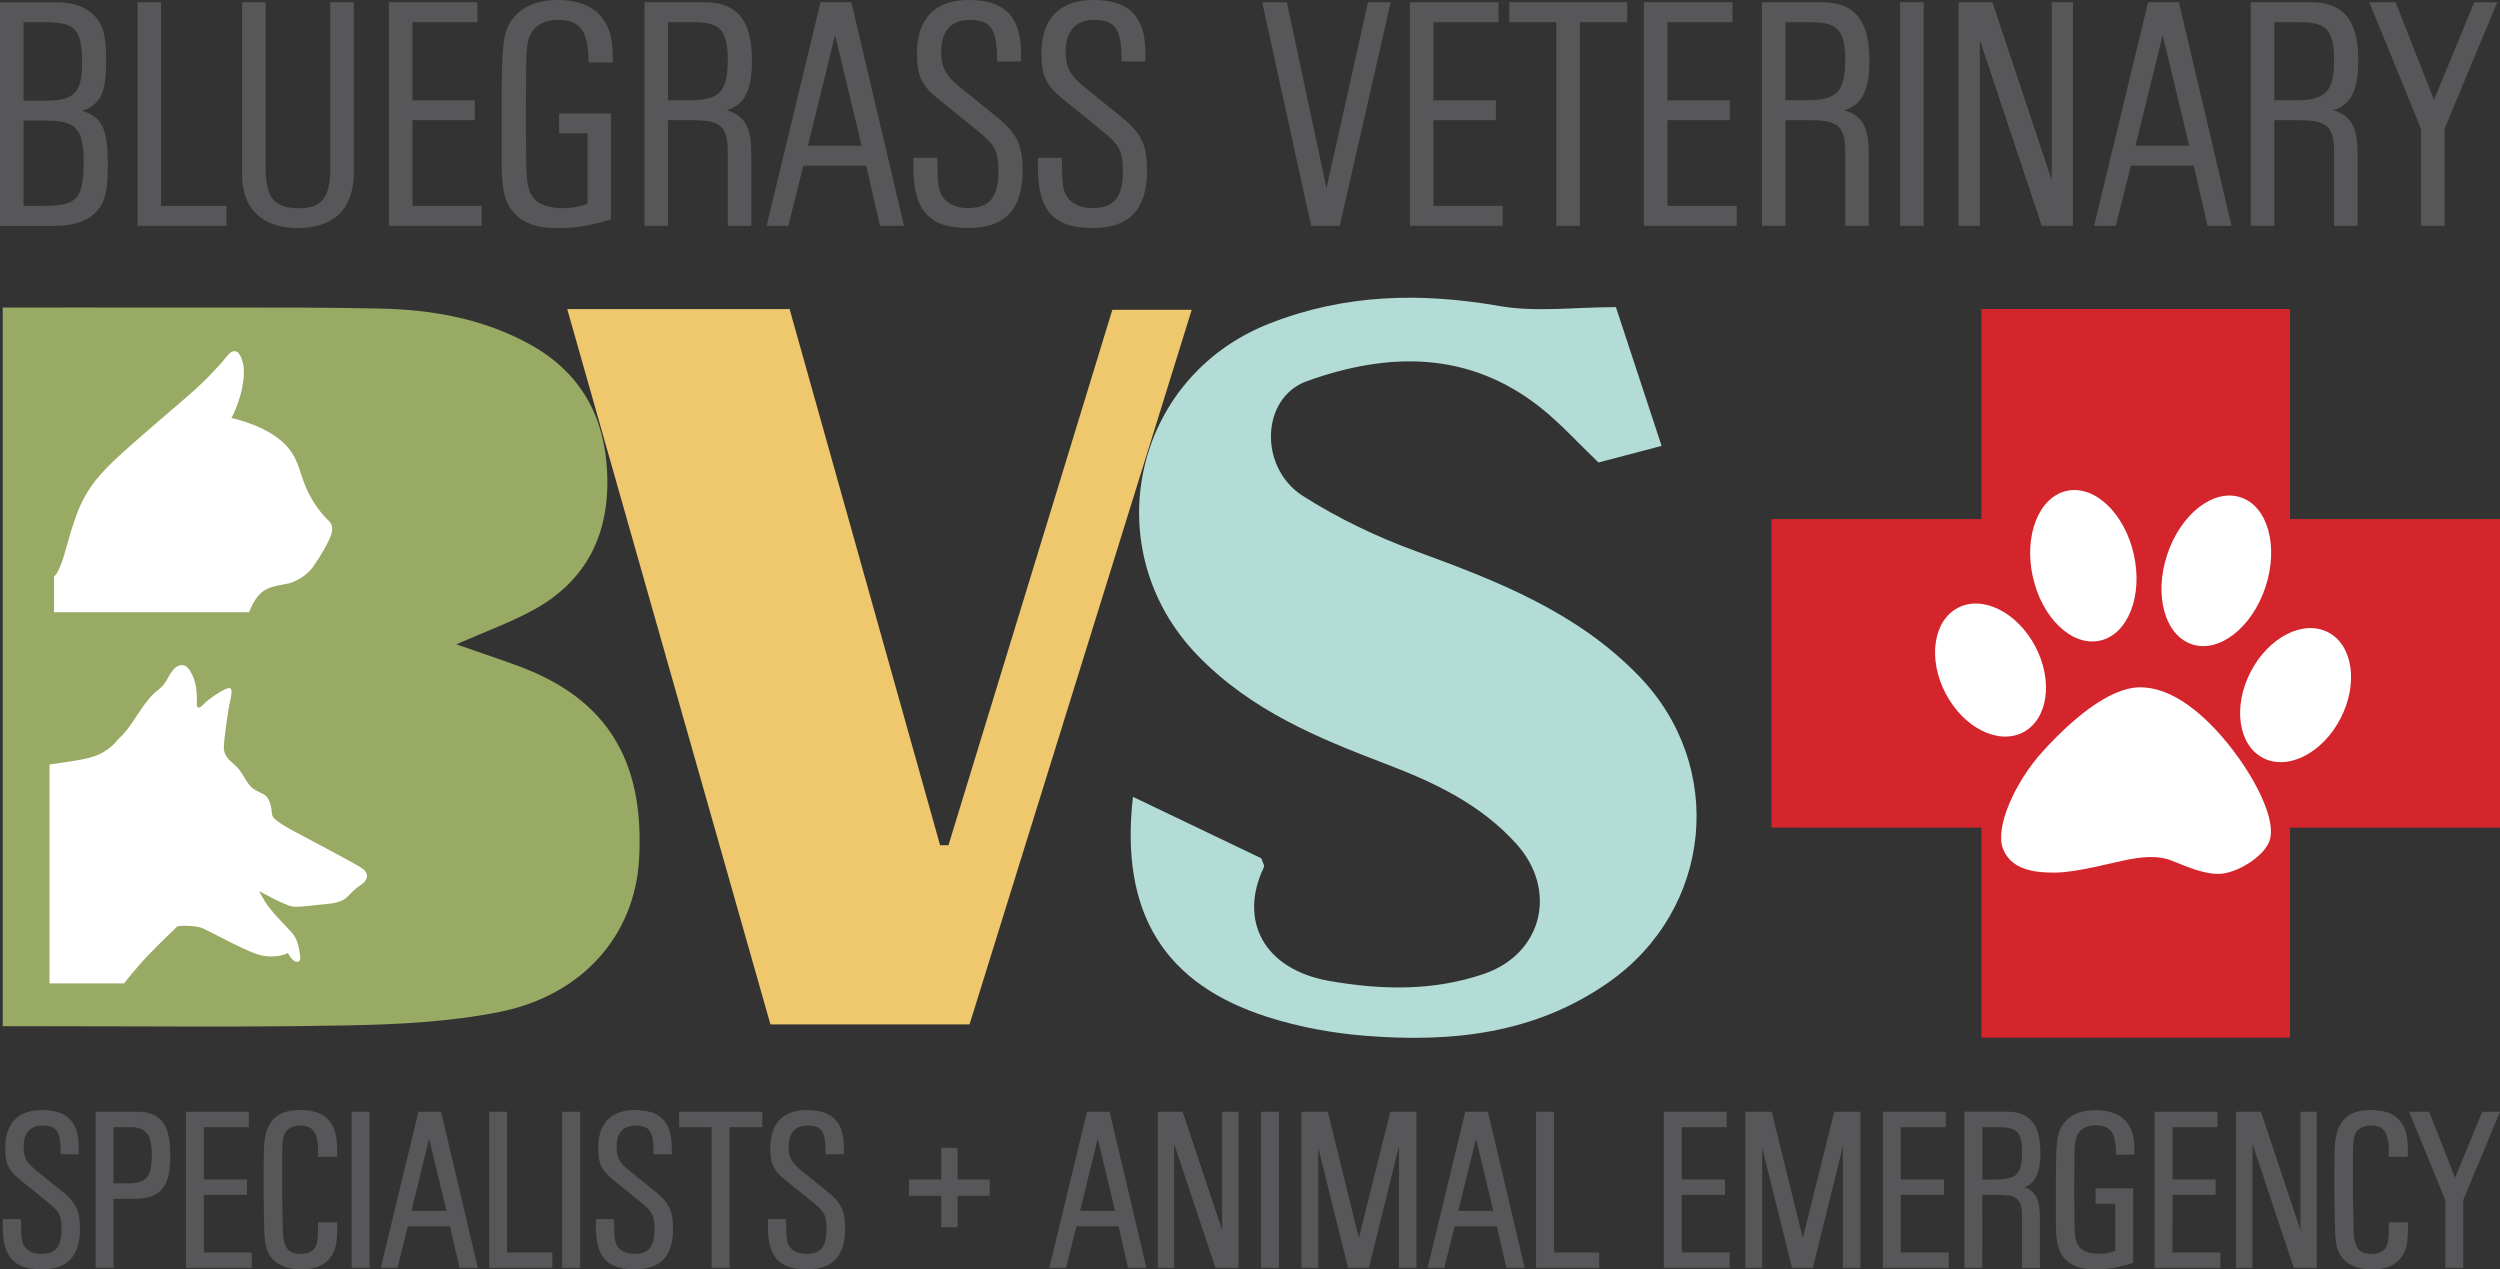
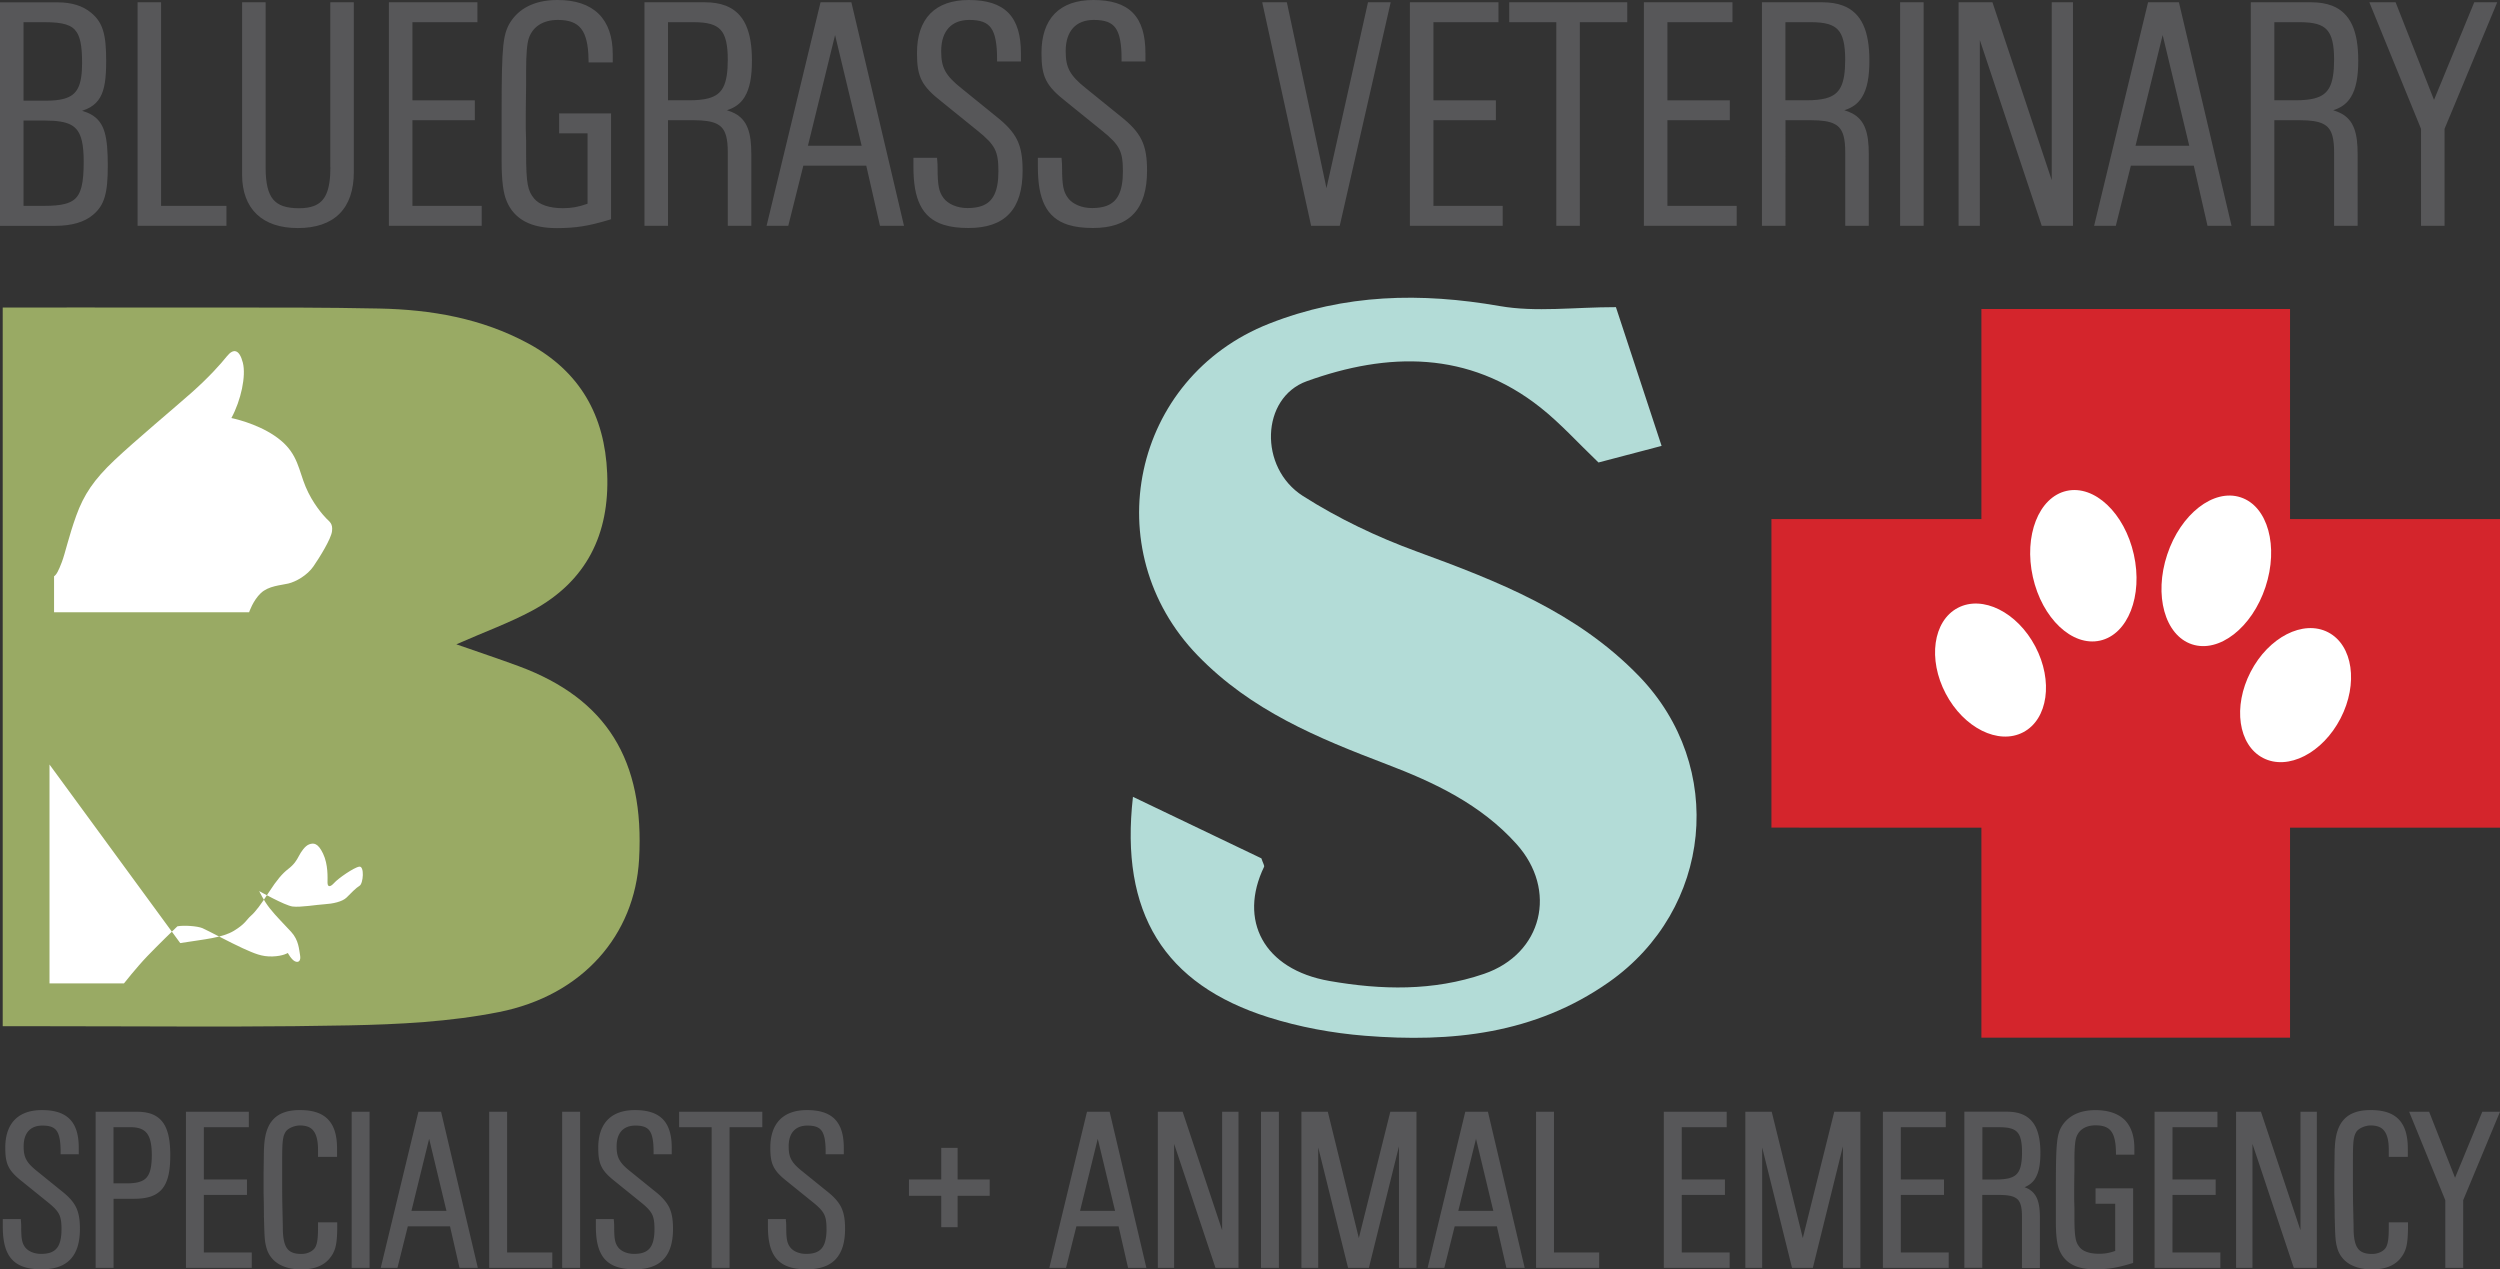
<svg xmlns="http://www.w3.org/2000/svg" id="Layer_1" x="0" y="0" version="1.1" viewBox="0 0 450.44 228.72" xml:space="preserve">
  <rect x="0" y="0" width="450.44" height="228.72" fill="#333333" stroke="none" />
  <style>.st0{fill:#575759}.st5{fill:#fff}</style>
  <g>
    <g>
      <path d="M16.44 20.64c-.48-.28-1.03-.49-1.64-.68.53-.18 1.02-.38 1.45-.63.74-.43 1.34-1.01 1.77-1.75.86-1.48 1.11-3.53 1.11-6.59 0-2.4-.14-4.12-.56-5.49-.41-1.36-1.12-2.36-2.15-3.2C14.9 1.03 12.88.42 10.33.42H0v40.27h9.98c2.89 0 5.25-.66 6.8-2 1-.84 1.69-1.83 2.09-3.22.41-1.39.55-3.15.55-5.64 0-2.62-.14-4.54-.57-6.01-.43-1.47-1.22-2.51-2.41-3.18zm-12.2 1.08H8.1c2.18 0 3.71.24 4.71.79 1 .56 1.58 1.39 1.94 2.87.23.98.33 2.23.33 3.79 0 1.9-.11 3.37-.39 4.48-.28 1.11-.71 1.82-1.35 2.33-.43.34-.97.59-1.68.77-.94.24-2.15.34-3.67.34H4.24V21.72zm0-3.59V4H8.1c1.62 0 2.86.12 3.78.41.92.29 1.51.72 1.95 1.4.29.45.51 1.03.67 1.77.21.98.29 2.24.29 3.81 0 2.04-.24 3.51-.75 4.5-.52.98-1.27 1.56-2.53 1.91-.84.23-1.91.34-3.22.34H4.24zM16.42 2.29zM29.02.41h-4.23v40.27H40.8v-3.59H29.02zM59.53 30.12c0 2.11-.24 3.69-.73 4.81-.5 1.12-1.2 1.78-2.27 2.19-.71.27-1.6.4-2.68.4-1.14 0-2.08-.13-2.84-.39-.76-.26-1.33-.65-1.79-1.19-.91-1.08-1.36-2.9-1.36-5.69V.41h-4.24v31.06c0 3.04.89 5.47 2.63 7.13 1.74 1.66 4.26 2.49 7.41 2.49 3.23 0 5.78-.85 7.51-2.58 1.73-1.73 2.58-4.28 2.58-7.51V.41h-4.24v29.71zM74.31 21.66h11.24v-3.58H74.31V4h11.71V.41H70.07v40.27h16.72v-3.59H74.31zM100.48 0C96.85-.01 94 1.17 92.25 3.56c-.4.55-.73 1.12-.99 1.85-.26.72-.44 1.58-.57 2.75-.25 2.33-.31 5.88-.31 12.01v9.01c.01 3.26.28 5.64.92 7.08v.01c.68 1.62 1.79 2.85 3.3 3.65 1.51.8 3.4 1.18 5.7 1.18 3.45 0 5.72-.37 9.45-1.49l.35-.11V20.43h-9.36v3.59h5.12v12.69c-1.72.6-2.83.79-4.45.8-2.45 0-4.25-.64-5.15-1.71-.6-.72-.94-1.35-1.17-2.54-.22-1.19-.3-2.92-.3-5.68V25.4l-.06-2.24v-2.17s0-.59.01-1.56c.01-.97.02-2.32.05-3.85v-2.71c0-3.27.18-5.07.5-6.02.38-1.05 1.01-1.85 1.88-2.4.87-.55 1.99-.86 3.36-.86 1.02 0 1.86.13 2.54.39.68.26 1.21.65 1.64 1.19.85 1.08 1.3 2.89 1.33 5.58l.01.49h4.35v-1.5c0-3.12-.84-5.58-2.54-7.25C106.15.82 103.65 0 100.48 0zM134.16 17.48c.94-1.53 1.32-3.66 1.32-6.56 0-2.65-.34-4.77-1.1-6.43-.76-1.66-1.98-2.83-3.61-3.46-1.09-.42-2.35-.62-3.79-.62h-10.86v40.27h4.24V21.66h4.62c1.91 0 3.27.2 4.16.65.89.45 1.39 1.1 1.7 2.23.2.75.29 1.72.29 2.92v13.22h4.24V27.82c0-1.97-.17-3.5-.64-4.71-.46-1.22-1.25-2.11-2.36-2.69-.42-.22-.89-.4-1.41-.56 1.38-.41 2.47-1.18 3.2-2.38zm-3.82-1.82c-.55 1.07-1.35 1.68-2.71 2.06-.91.24-2.06.35-3.47.35h-3.8V4h4.68c1.22 0 2.22.11 3 .33.79.23 1.36.57 1.8 1.05.88.95 1.29 2.63 1.29 5.36 0 2.24-.25 3.85-.79 4.92zM147.84.41l-9.72 40.27h3.91l2.71-10.83h11.34l2.47 10.83h4.33L153.4.41h-5.56zm7.41 25.85h-9.68l4.89-19.94 4.79 19.94zM179.45 20.95l-6.18-5.01c-1.51-1.19-2.42-2.15-2.96-3.14-.54-1-.73-2.07-.73-3.59 0-1.86.49-3.25 1.34-4.18.85-.93 2.09-1.44 3.75-1.44.99 0 1.79.12 2.42.35.63.24 1.09.58 1.46 1.09.74 1 1.1 2.78 1.1 5.54v.5h4.3V9.63c0-3.24-.67-5.67-2.25-7.3C180.12.71 177.73 0 174.55 0c-2.97 0-5.33.81-6.94 2.45-1.6 1.64-2.4 4.06-2.39 7.11 0 2.08.18 3.57.85 4.91.67 1.33 1.8 2.44 3.58 3.84l6.48 5.24c1.63 1.31 2.56 2.26 3.08 3.27.52 1.02.68 2.19.68 4.05 0 1.83-.25 3.23-.75 4.23-.5 1-1.21 1.63-2.25 2.01-.7.25-1.55.38-2.57.38-1.88 0-3.5-.73-4.31-1.8-.44-.61-.69-1.13-.85-1.93-.16-.81-.23-1.9-.23-3.54 0-.3 0-.73-.06-1.34l-.04-.45h-4.25v1.62c0 2.91.36 5.18 1.23 6.92.86 1.74 2.27 2.91 4.18 3.52 1.27.41 2.76.59 4.51.59 3.22 0 5.7-.8 7.35-2.56 1.65-1.75 2.4-4.35 2.4-7.78 0-2.3-.25-4.04-1-5.57-.76-1.51-1.98-2.78-3.8-4.22zM201.89 20.95l-6.19-5.01c-1.51-1.19-2.42-2.15-2.96-3.14-.54-1-.73-2.07-.73-3.59 0-1.86.49-3.25 1.34-4.18.85-.93 2.09-1.44 3.75-1.44.99 0 1.79.12 2.42.35.63.24 1.09.58 1.46 1.09.74 1 1.1 2.78 1.1 5.54v.5h4.3V9.63c0-3.24-.67-5.67-2.25-7.3C202.55.71 200.17 0 196.98 0c-2.97 0-5.33.81-6.94 2.45-1.6 1.64-2.4 4.06-2.39 7.11 0 2.08.18 3.57.85 4.91.67 1.33 1.8 2.44 3.58 3.84l6.48 5.24c1.63 1.31 2.56 2.26 3.08 3.27.52 1.02.68 2.19.68 4.05 0 1.83-.25 3.23-.75 4.23-.5 1-1.21 1.63-2.25 2.01-.7.25-1.55.38-2.57.38-1.88 0-3.5-.73-4.31-1.8-.44-.61-.69-1.13-.85-1.93-.16-.81-.23-1.9-.23-3.54 0-.3 0-.73-.06-1.34l-.04-.45H187v1.62c0 2.91.36 5.18 1.23 6.92.86 1.74 2.27 2.91 4.18 3.52 1.27.41 2.77.59 4.51.59 3.22 0 5.7-.8 7.35-2.56 1.65-1.75 2.4-4.35 2.4-7.78 0-2.3-.25-4.04-1-5.57-.75-1.51-1.96-2.78-3.78-4.22zM239 33.9L231.86.41h-4.44l8.81 40.27h5.16L250.57.41h-4.09zM258.27 21.66h11.25v-3.58h-11.25V4h11.72V.41h-15.96v40.27h16.72v-3.59h-12.48zM271.93 4h8.48v36.68h4.24V4h8.54V.41h-21.26zM300.43 21.66h11.24v-3.58h-11.24V4h11.72V.41h-15.96v40.27h16.72v-3.59h-12.48zM335.5 17.48c.94-1.53 1.32-3.66 1.32-6.56 0-2.65-.34-4.77-1.1-6.43-.76-1.66-1.98-2.83-3.61-3.46-1.09-.42-2.35-.62-3.79-.62h-10.86v40.27h4.24V21.66h4.62c1.91 0 3.27.2 4.16.65.89.45 1.39 1.1 1.7 2.23.2.75.29 1.72.29 2.92v13.22h4.24V27.82c0-1.97-.17-3.5-.64-4.71-.46-1.22-1.25-2.11-2.36-2.69-.42-.22-.89-.4-1.41-.56 1.38-.41 2.47-1.18 3.2-2.38zm-3.83-1.82c-.55 1.07-1.35 1.68-2.71 2.06-.91.24-2.06.35-3.47.35h-3.8V4h4.68c1.22 0 2.22.11 3 .33.79.23 1.36.57 1.8 1.05.88.95 1.29 2.63 1.29 5.36 0 2.24-.24 3.85-.79 4.92zM342.35.41h4.24v40.27h-4.24zM369.67 32.46L358.99.41h-6.1v40.27h3.83V7.22l11.15 33.46h5.63V.41h-3.83zM387.03.41l-9.72 40.27h3.91l2.71-10.83h11.34l2.47 10.83h4.33L392.59.41h-5.56zm7.42 25.85h-9.68l4.89-19.94 4.79 19.94zM423.58 17.48c.94-1.53 1.32-3.66 1.32-6.56 0-2.65-.34-4.77-1.1-6.43-.76-1.66-1.98-2.83-3.61-3.46-1.09-.42-2.35-.62-3.79-.62h-10.86v40.27h4.24V21.66h4.62c1.91 0 3.27.2 4.16.65.89.45 1.39 1.1 1.7 2.23.2.75.29 1.72.29 2.92v13.22h4.24V27.82c0-1.97-.17-3.5-.64-4.71-.46-1.22-1.25-2.11-2.36-2.69-.42-.22-.89-.4-1.41-.56 1.38-.41 2.47-1.18 3.2-2.38zm-3.82-1.82c-.55 1.07-1.35 1.68-2.71 2.06-.91.24-2.06.35-3.47.35h-3.8V4h4.68c1.22 0 2.22.11 3 .33.79.23 1.36.57 1.8 1.05.88.95 1.29 2.63 1.29 5.36 0 2.24-.25 3.85-.79 4.92zM449.94.41h-4.14L438.55 18 431.63.41h-4.73l9.31 22.8v17.47h4.24V23.21z" class="st0" />
    </g>
    <g>
      <path d="M11.03 214.54l-4.27-3.46c-1.04-.82-1.65-1.46-2.01-2.13-.36-.66-.49-1.37-.49-2.41 0-1.26.33-2.18.89-2.79.56-.6 1.36-.94 2.48-.95.67 0 1.21.08 1.62.23.41.16.7.37.94.7.48.64.73 1.84.73 3.74v.5h3.27v-1.15c0-2.26-.47-3.98-1.59-5.15-1.13-1.16-2.82-1.66-5.05-1.66-2.08 0-3.76.57-4.9 1.74-1.14 1.17-1.7 2.89-1.7 5.02 0 1.45.12 2.51.6 3.46.48.95 1.28 1.73 2.51 2.7l4.48 3.62c1.13.9 1.75 1.54 2.09 2.21.34.67.45 1.45.45 2.73 0 1.25-.18 2.2-.5 2.86-.33.66-.78 1.06-1.47 1.32-.46.17-1.03.25-1.72.25-1.26 0-2.33-.49-2.86-1.19-.29-.4-.45-.74-.56-1.28-.11-.54-.15-1.29-.15-2.41 0-.2 0-.52-.04-.94l-.04-.45H.5v1.27c0 2.02.25 3.62.87 4.85.61 1.24 1.63 2.08 2.98 2.51.9.29 1.95.42 3.16.42 2.25 0 4.01-.56 5.19-1.81 1.17-1.25 1.7-3.09 1.7-5.48 0-1.6-.18-2.83-.71-3.92-.53-1.06-1.39-1.96-2.66-2.95zM27.38 200.74c-.79-.3-1.7-.43-2.74-.43h-7.41v28.13h3.23v-12.45h3.69c1.15 0 2.14-.12 2.99-.4.85-.28 1.55-.74 2.09-1.39 1.07-1.31 1.44-3.26 1.45-6.02 0-2.03-.21-3.63-.73-4.86-.52-1.26-1.39-2.13-2.57-2.58zm-6.93 2.35h3c.75 0 1.37.09 1.85.27.49.18.85.44 1.15.81.59.73.9 1.99.9 3.92 0 1.57-.17 2.7-.53 3.44-.36.74-.85 1.15-1.71 1.42-.57.17-1.31.26-2.23.26h-2.43v-10.12zM36.73 215.3h7.77v-2.79h-7.77v-9.42h8.1v-2.78H33.5v28.13h11.86v-2.78h-8.63zM57.3 220.24v.9c0 1.89-.12 2.75-.41 3.42-.33.78-1.36 1.37-2.6 1.37-.65 0-1.17-.08-1.58-.25-.41-.16-.72-.39-.97-.73-.5-.66-.78-1.85-.78-3.66 0-.59-.04-2-.08-3.88-.04-1.74-.04-3.32-.04-4.79v-3.54c0-1.8.03-2.91.13-3.65.1-.74.24-1.08.49-1.5.17-.27.54-.58 1.02-.79.48-.22 1.04-.36 1.57-.36.59 0 1.08.09 1.48.25.4.16.71.4.96.73.51.65.81 1.75.81 3.37v1.31h3.43v-1.47c0-2.32-.48-4.08-1.62-5.27-1.14-1.19-2.86-1.7-5.1-1.69-2.04 0-3.64.49-4.73 1.63-1.09 1.14-1.6 2.83-1.7 5.07-.01.18-.01.2-.02.25 0 .07-.01.12-.01.32-.01.4-.02 1.42-.06 4.25v3.43l.04 1.63c.02 1.56.02 2.09.02 2.35 0 .26 0 .28.02.75.04 1.61.07 2.61.13 3.36s.16 1.27.33 1.85a4.832 4.832 0 002.22 2.86c1.09.64 2.47.96 4.08.96 2.12 0 3.87-.6 4.97-1.88.54-.63.92-1.29 1.14-2.14.22-.85.3-1.87.32-3.31v-1.15H57.3zM48.05 224.91zM59.31 226.84zM63.36 200.31h3.23v28.13h-3.23zM75.39 200.31l-6.79 28.13h3.01l1.87-7.49h7.6l1.71 7.49h3.3l-6.62-28.13h-4.08zm5.05 17.86h-6.31l3.19-12.99 3.12 12.99zM91.37 200.31h-3.23v28.13h11.37v-2.78h-8.14zM101.29 200.31h3.23v28.13h-3.23zM117.88 214.54l-4.28-3.46c-1.04-.82-1.65-1.46-2.01-2.13-.36-.66-.49-1.37-.49-2.41 0-1.26.33-2.18.89-2.79.56-.6 1.36-.94 2.48-.95.67 0 1.21.08 1.62.23.41.16.7.37.94.7.48.64.73 1.84.73 3.74v.5h3.27v-1.15c0-2.26-.47-3.98-1.59-5.15-1.13-1.16-2.82-1.66-5.05-1.66-2.08 0-3.76.57-4.9 1.74-1.14 1.17-1.7 2.89-1.7 5.02 0 1.45.12 2.51.6 3.46.48.95 1.28 1.73 2.51 2.7l4.48 3.62c1.13.9 1.75 1.54 2.09 2.21.34.67.45 1.45.45 2.73 0 1.25-.18 2.2-.5 2.86-.33.66-.78 1.06-1.47 1.32-.46.17-1.03.25-1.72.25-1.26 0-2.33-.49-2.86-1.19-.29-.4-.45-.74-.56-1.28-.11-.54-.15-1.29-.15-2.41 0-.2 0-.52-.04-.94l-.04-.45h-3.22v1.27c0 2.02.25 3.62.87 4.85.61 1.24 1.63 2.08 2.98 2.51.9.29 1.95.42 3.16.42 2.25 0 4.01-.56 5.19-1.81 1.17-1.25 1.7-3.09 1.7-5.48 0-1.6-.18-2.83-.71-3.92-.55-1.06-1.4-1.96-2.67-2.95zM122.36 203.09h5.86v25.35h3.23v-25.35h5.9v-2.78h-14.99zM148.88 214.54l-4.28-3.46c-1.04-.82-1.65-1.46-2.01-2.13-.36-.66-.49-1.37-.49-2.41 0-1.26.33-2.18.89-2.79.56-.6 1.36-.94 2.48-.95.67 0 1.21.08 1.62.23.41.16.7.37.94.7.48.64.73 1.84.73 3.74v.5h3.27v-1.15c0-2.26-.47-3.98-1.59-5.15-1.13-1.16-2.82-1.66-5.05-1.66-2.08 0-3.76.57-4.9 1.74-1.14 1.17-1.7 2.89-1.7 5.02 0 1.45.12 2.51.6 3.46.48.95 1.28 1.73 2.51 2.7l4.48 3.62c1.13.9 1.75 1.54 2.09 2.21.34.67.45 1.45.45 2.73 0 1.25-.18 2.2-.5 2.86-.33.66-.78 1.06-1.47 1.32-.46.17-1.03.25-1.72.25-1.26 0-2.33-.49-2.86-1.19-.29-.4-.45-.74-.56-1.28-.11-.54-.15-1.29-.15-2.41 0-.2 0-.52-.04-.94l-.04-.45h-3.22v1.27c0 2.02.25 3.62.87 4.85.61 1.24 1.63 2.08 2.98 2.51.9.29 1.95.42 3.16.42 2.25 0 4.01-.56 5.19-1.81 1.17-1.25 1.7-3.09 1.7-5.48 0-1.6-.18-2.83-.71-3.92-.54-1.06-1.4-1.96-2.67-2.95zM172.54 206.82h-2.95v5.69h-5.82v2.95h5.82v5.65h2.95v-5.65h5.78v-2.95h-5.78zM195.85 200.31l-6.79 28.13h3.01l1.87-7.49h7.6l1.71 7.49h3.3l-6.62-28.13h-4.08zm5.06 17.86h-6.31l3.19-12.99 3.12 12.99zM220.2 221.67l-7.12-21.36h-4.47v28.13h2.94V206.1l7.45 22.34h4.15v-28.13h-2.95zM227.2 200.31h3.23v28.13h-3.23zM244.83 223.07l-5.59-22.76h-4.76v28.13h3.03v-21.7l5.38 21.7h3.75l5.42-21.9v21.9h3.15v-28.13h-4.71zM264.01 200.31l-6.79 28.13h3.01l1.87-7.49h7.6l1.71 7.49h3.3l-6.62-28.13h-4.08zm5.05 17.86h-6.31l3.19-12.99 3.12 12.99zM279.99 200.31h-3.23v28.13h11.37v-2.78h-8.14zM303.01 215.3h7.78v-2.79h-7.78v-9.42h8.1v-2.78h-11.33v28.13h11.86v-2.78h-8.63zM324.82 223.07l-5.6-22.76h-4.75v28.13h3.03v-21.7l5.38 21.7h3.75l5.42-21.9v21.9h3.15v-28.13h-4.71zM342.48 215.3h7.78v-2.79h-7.78v-9.42h8.1v-2.78h-11.33v28.13h11.86v-2.78h-8.63zM366.7 212.33c.67-1.1.93-2.6.93-4.61 0-1.84-.24-3.33-.78-4.51-.54-1.17-1.41-2.02-2.58-2.47-.77-.3-1.66-.44-2.68-.44h-7.66v28.13h3.23V215.3h3.04c1.31 0 2.23.14 2.81.44.58.3.88.69 1.1 1.45.13.5.2 1.16.2 1.98v9.29h3.23v-9.04c0-1.37-.12-2.44-.45-3.31-.33-.87-.9-1.52-1.7-1.94-.19-.1-.41-.18-.62-.26.81-.34 1.48-.83 1.93-1.58zm-2.38-4.73c0 1.54-.17 2.62-.53 3.33-.36.7-.87 1.09-1.78 1.35-.61.16-1.39.24-2.36.24h-2.47v-9.42h3.08c.84 0 1.51.07 2.03.22.52.15.89.37 1.18.68.56.6.85 1.72.85 3.6zM377.55 200.02c-2.54-.01-4.56.82-5.81 2.52-.28.39-.52.8-.7 1.31-.18.51-.31 1.12-.4 1.93-.18 1.62-.22 4.08-.22 8.31v6.23c.01 2.26.19 3.91.65 4.95v.01c.48 1.14 1.27 2.03 2.34 2.59 1.07.57 2.41.83 4.01.83 2.39 0 3.99-.26 6.57-1.04l.35-.11v-13.44h-6.77v2.78h3.54v8.5c-1.11.38-1.85.51-2.92.51-1.67 0-2.87-.44-3.45-1.13-.4-.49-.62-.88-.77-1.68-.15-.8-.21-1.99-.21-3.9v-1.51l-.04-1.55v-1.5s0-1.62.04-3.73v-1.88c0-2.25.13-3.49.34-4.11.25-.7.67-1.22 1.24-1.58.57-.36 1.32-.57 2.24-.57.69 0 1.25.09 1.7.26.45.17.79.42 1.07.77.56.7.87 1.92.89 3.76l.01.49h3.31v-1.19c0-2.18-.59-3.93-1.8-5.12-1.22-1.14-2.99-1.71-5.21-1.71zM391.43 215.3h7.78v-2.79h-7.78v-9.42h8.1v-2.78H388.2v28.13h11.86v-2.78h-8.63zM414.49 221.67l-7.12-21.36h-4.48v28.13h2.95V206.1l7.45 22.34h4.15v-28.13h-2.95zM430.4 220.24v.9c0 1.89-.12 2.75-.41 3.42-.33.78-1.36 1.37-2.6 1.37-.65 0-1.17-.08-1.58-.25-.41-.16-.72-.39-.97-.73-.5-.66-.78-1.85-.78-3.66 0-.59-.04-2-.08-3.88-.04-1.74-.04-3.32-.04-4.79v-3.54c0-1.8.03-2.91.13-3.65.1-.74.24-1.08.49-1.5.17-.27.54-.58 1.02-.79.48-.22 1.04-.36 1.57-.36.59 0 1.08.09 1.48.25.4.16.71.4.96.73.51.65.81 1.75.81 3.37v1.31h3.43v-1.47c0-2.32-.48-4.08-1.62-5.27-1.14-1.19-2.86-1.7-5.1-1.69-2.04 0-3.64.49-4.73 1.63-1.09 1.14-1.6 2.83-1.7 5.07-.01.18-.01.2-.02.25 0 .07-.01.12-.01.32-.01.4-.02 1.42-.06 4.25v3.43l.04 1.63c.02 1.56.02 2.09.02 2.35 0 .26 0 .28.02.75.04 1.61.07 2.61.13 3.36s.16 1.27.33 1.85a4.832 4.832 0 002.22 2.86c1.09.64 2.47.96 4.08.96 2.12 0 3.87-.6 4.97-1.88.54-.63.92-1.29 1.14-2.14.22-.85.3-1.87.32-3.31v-1.15h-3.46zM421.15 224.91zM447.25 200.31l-4.91 11.9-4.67-11.9h-3.6l6.51 15.93v12.2h3.23v-12.2l6.63-15.93z" class="st0" />
    </g>
    <g>
      <path fill="#99aa64" d="M93.49 120.04c-3.48-1.29-7.01-2.46-11.27-3.95 5.16-2.27 9.58-3.87 13.67-6.07 9.78-5.27 13.96-13.77 13.51-24.72-.43-10.44-4.88-18.36-14.23-23.42-8.39-4.54-17.5-6.1-26.83-6.29-9.66-.2-19.33-.19-29-.18-3.63 0-7.26.01-10.89 0-9.22-.02-18.45 0-27.96 0V184.9h7.16c5.36 0 10.72.01 16.08.03 13.03.04 26.05.08 39.07-.18 9.05-.18 18.24-.64 27.09-2.4 15.1-2.99 24.5-13.88 25.26-27.54 1.01-17.87-5.86-28.91-21.66-34.77z" />
-       <path fill="#efc76d" d="M200.42 55.81c-9.93 32.45-19.73 64.47-29.53 96.48-.5 0-1.01-.01-1.51-.01-9.05-32.26-18.1-64.51-27.11-96.59H102.2c12.3 43.29 24.47 86.15 36.61 128.88h35.88c13.38-43.02 26.68-85.81 40.03-128.75h-14.3z" />
      <path fill="#b3dcd7" d="M295.3 121.81c-11.15-11.53-25.46-17.11-40.08-22.46-7.11-2.6-14.1-5.93-20.47-9.99-7.99-5.1-7.58-17.7.71-20.68 14.57-5.25 29.13-5.53 42.11 4.76 3.62 2.87 6.75 6.36 10.44 9.89 3.41-.9 7.04-1.85 11.37-2.99-2.97-9.03-5.76-17.51-8.23-25-7.56 0-14.41.94-20.9-.19-14.25-2.48-27.93-2.21-41.57 3.16-24.74 9.73-31.31 40.78-12.88 59.8 9.61 9.92 21.61 14.85 34.01 19.58 8.66 3.3 16.98 7.23 23.39 14.34 7.52 8.33 4.73 19.83-5.83 23.44-9.15 3.13-18.48 2.91-27.82 1.28-11.96-2.09-16.42-11.01-11.8-20.56.11-.22-.18-.63-.48-1.54-7.25-3.47-14.89-7.13-23.14-11.08-2.38 20.9 5.61 33.78 24.42 39.72 5.6 1.77 11.53 2.86 17.39 3.33 15.56 1.24 30.57-.28 43.95-9.67 18.64-13.1 21.21-38.81 5.41-55.14z" />
      <path fill="#d4252c" d="M450.44 93.52h-37.83V55.68H357v37.84h-37.83v55.6H357v37.84h55.61v-37.84h37.83z" />
-       <path d="M385.61 123.84c-5.75 0-12.74 6.22-17.65 11.65-4.91 5.43-8.51 13.53-7.1 17.34 1.41 3.81 5.48 4.44 9.51 4.39 4.02-.05 10.29-1.83 13.37-2.4 3.08-.57 5.43-.57 7.47.21 2.04.78 6.27 2.82 9.4 2.35 3.13-.47 7.52-3.29 8.36-6.06.84-2.77-1.04-7.78-4.39-12.95-3.35-5.18-10.87-14.53-18.97-14.53z" class="st5" />
      <ellipse cx="413.61" cy="125.27" class="st5" rx="12.75" ry="9.12" transform="rotate(-62.666 413.59 125.258)" />
      <ellipse cx="358.64" cy="120.72" class="st5" rx="9.12" ry="12.66" transform="rotate(-27.748 358.66 120.716)" />
      <ellipse cx="375.37" cy="101.92" class="st5" rx="9.32" ry="13.82" transform="rotate(-12.585 375.433 101.932)" />
-       <path d="M408.18 105.78c-2.42 7.31-8.35 11.93-13.24 10.31-4.89-1.62-6.89-8.86-4.46-16.17 2.42-7.31 8.35-11.93 13.24-10.31 4.89 1.61 6.88 8.85 4.46 16.17zM9.74 103.83v6.49h35.14s.71-2.13 2.11-3.45c1.4-1.32 3.55-1.4 4.95-1.73 1.4-.33 3.43-1.49 4.54-3.1 1.11-1.61 3.18-4.95 3.34-6.32.17-1.36-.41-1.69-.99-2.27s-2.52-2.77-3.76-5.74c-1.24-2.97-1.4-5.78-4.46-8.34-3.06-2.56-7.39-3.72-8.92-4.05 1.73-3.18 2.68-7.6 2.06-9.99-.62-2.39-1.69-2.6-2.85-1.16-1.16 1.45-3.26 3.8-6.32 6.52-3.06 2.72-10.24 8.71-13.95 12.22-3.72 3.51-5.53 6.23-6.89 9.99-1.36 3.76-2.02 6.89-2.6 8.38-.57 1.5-.96 2.28-1.4 2.55zM8.92 137.75v39.43h13.42s2.27-2.89 4.21-4.91 5.05-5.04 5.41-5.37c1.18-.22 3.61-.05 4.51.33.91.39 5.04 2.61 7.24 3.61 2.2.99 3.44 1.54 5.37 1.49 1.93-.06 2.78-.63 2.78-.63s.63 1.21 1.29 1.51c.66.3 1.1-.11.91-1.13-.19-1.02-.22-2.67-1.6-4.18-1.38-1.51-2.67-2.75-3.83-4.21-1.16-1.46-1.93-3.14-1.93-3.14s4.6 2.59 6 2.78c1.4.19 4.4-.33 5.81-.41 1.4-.08 3.17-.44 3.94-1.21s1.68-1.73 2.34-2.12c.66-.39 1.13-.85 1.29-1.46.17-.61-.14-1.24-1.07-1.84-.94-.61-9.55-5.23-11.53-6.25-1.98-1.02-3.61-2.04-4.13-2.64-.52-.61-.3-1.07-.52-2.04-.22-.96-.55-1.87-1.43-2.31-.88-.44-1.76-.74-2.48-1.62-.72-.88-1.4-2.59-2.72-3.69-1.32-1.1-1.84-1.93-1.87-2.97-.03-1.05.58-5.56.91-7.35s.91-3.58-.06-3.44c-.96.14-3.8 2.12-4.51 2.92-.72.8-1.21.8-1.21-.06 0-.85.14-3.22-.8-5.2-.94-1.98-1.73-1.95-2.5-1.68-.77.28-1.49 1.38-1.87 2.12-.39.74-.83 1.49-1.9 2.31-1.07.83-2.04 1.95-3.47 4.16-1.43 2.2-2.42 3.55-3.25 4.27-.83.72-.96 1.43-3.08 2.72-2.13 1.27-5.1 1.49-9.67 2.21z" class="st5" />
+       <path d="M408.18 105.78c-2.42 7.31-8.35 11.93-13.24 10.31-4.89-1.62-6.89-8.86-4.46-16.17 2.42-7.31 8.35-11.93 13.24-10.31 4.89 1.61 6.88 8.85 4.46 16.17zM9.74 103.83v6.49h35.14s.71-2.13 2.11-3.45c1.4-1.32 3.55-1.4 4.95-1.73 1.4-.33 3.43-1.49 4.54-3.1 1.11-1.61 3.18-4.95 3.34-6.32.17-1.36-.41-1.69-.99-2.27s-2.52-2.77-3.76-5.74c-1.24-2.97-1.4-5.78-4.46-8.34-3.06-2.56-7.39-3.72-8.92-4.05 1.73-3.18 2.68-7.6 2.06-9.99-.62-2.39-1.69-2.6-2.85-1.16-1.16 1.45-3.26 3.8-6.32 6.52-3.06 2.72-10.24 8.71-13.95 12.22-3.72 3.51-5.53 6.23-6.89 9.99-1.36 3.76-2.02 6.89-2.6 8.38-.57 1.5-.96 2.28-1.4 2.55zM8.92 137.75v39.43h13.42s2.27-2.89 4.21-4.91 5.05-5.04 5.41-5.37c1.18-.22 3.61-.05 4.51.33.91.39 5.04 2.61 7.24 3.61 2.2.99 3.44 1.54 5.37 1.49 1.93-.06 2.78-.63 2.78-.63s.63 1.21 1.29 1.51c.66.3 1.1-.11.91-1.13-.19-1.02-.22-2.67-1.6-4.18-1.38-1.51-2.67-2.75-3.83-4.21-1.16-1.46-1.93-3.14-1.93-3.14s4.6 2.59 6 2.78c1.4.19 4.4-.33 5.81-.41 1.4-.08 3.17-.44 3.94-1.21s1.68-1.73 2.34-2.12s.91-3.58-.06-3.44c-.96.14-3.8 2.12-4.51 2.92-.72.8-1.21.8-1.21-.06 0-.85.14-3.22-.8-5.2-.94-1.98-1.73-1.95-2.5-1.68-.77.28-1.49 1.38-1.87 2.12-.39.74-.83 1.49-1.9 2.31-1.07.83-2.04 1.95-3.47 4.16-1.43 2.2-2.42 3.55-3.25 4.27-.83.72-.96 1.43-3.08 2.72-2.13 1.27-5.1 1.49-9.67 2.21z" class="st5" />
    </g>
  </g>
</svg>